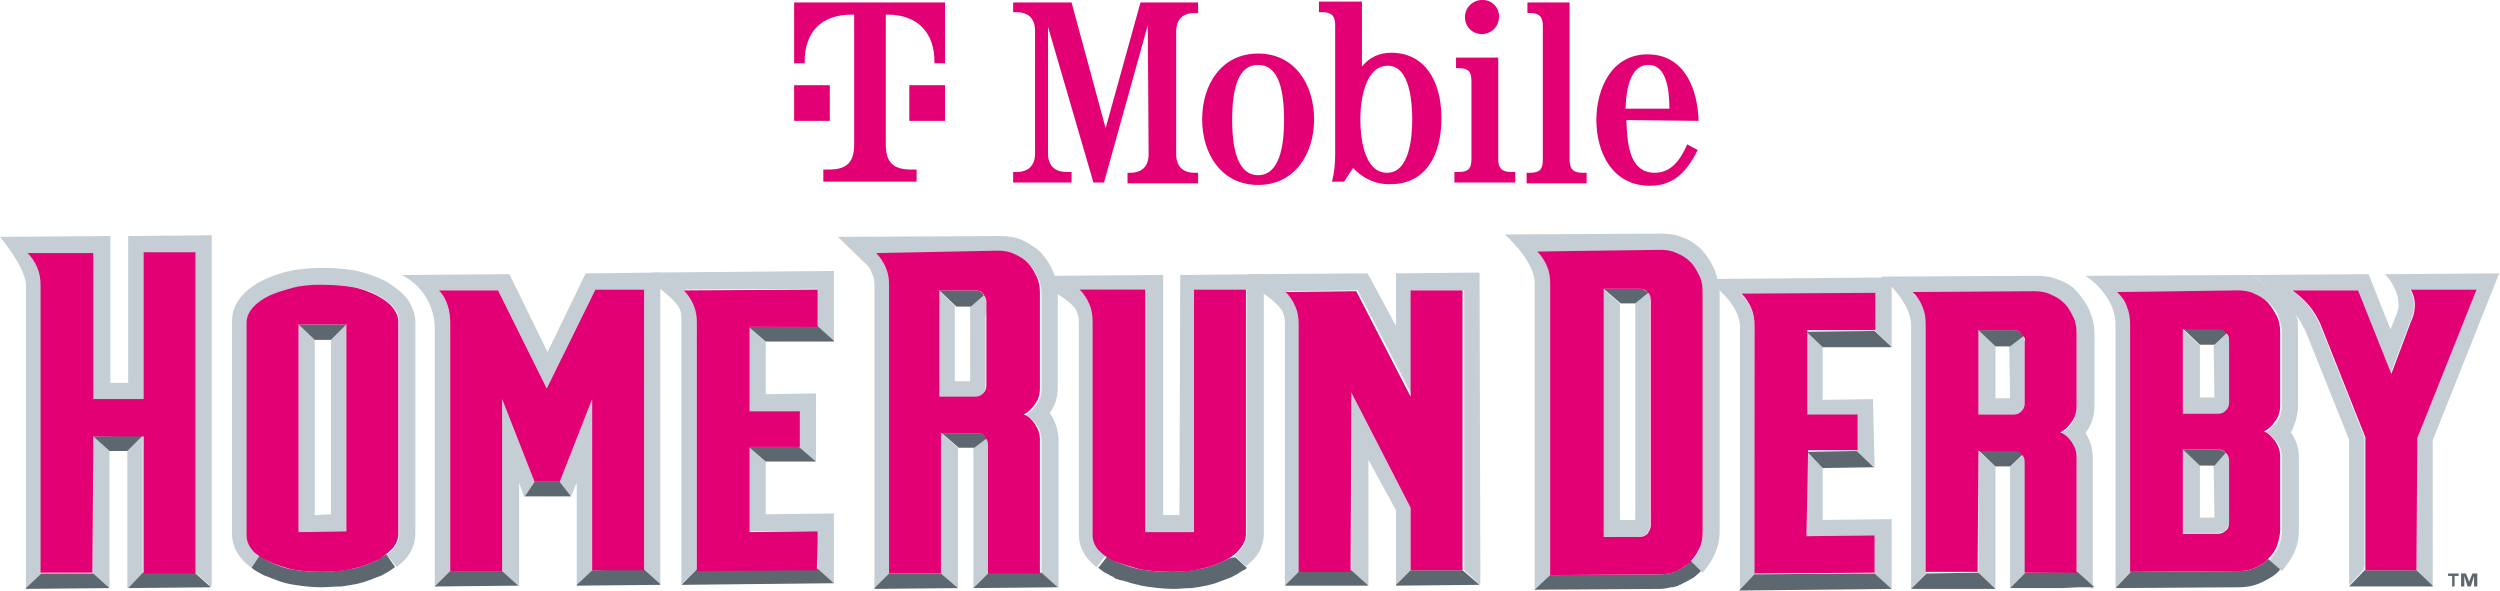
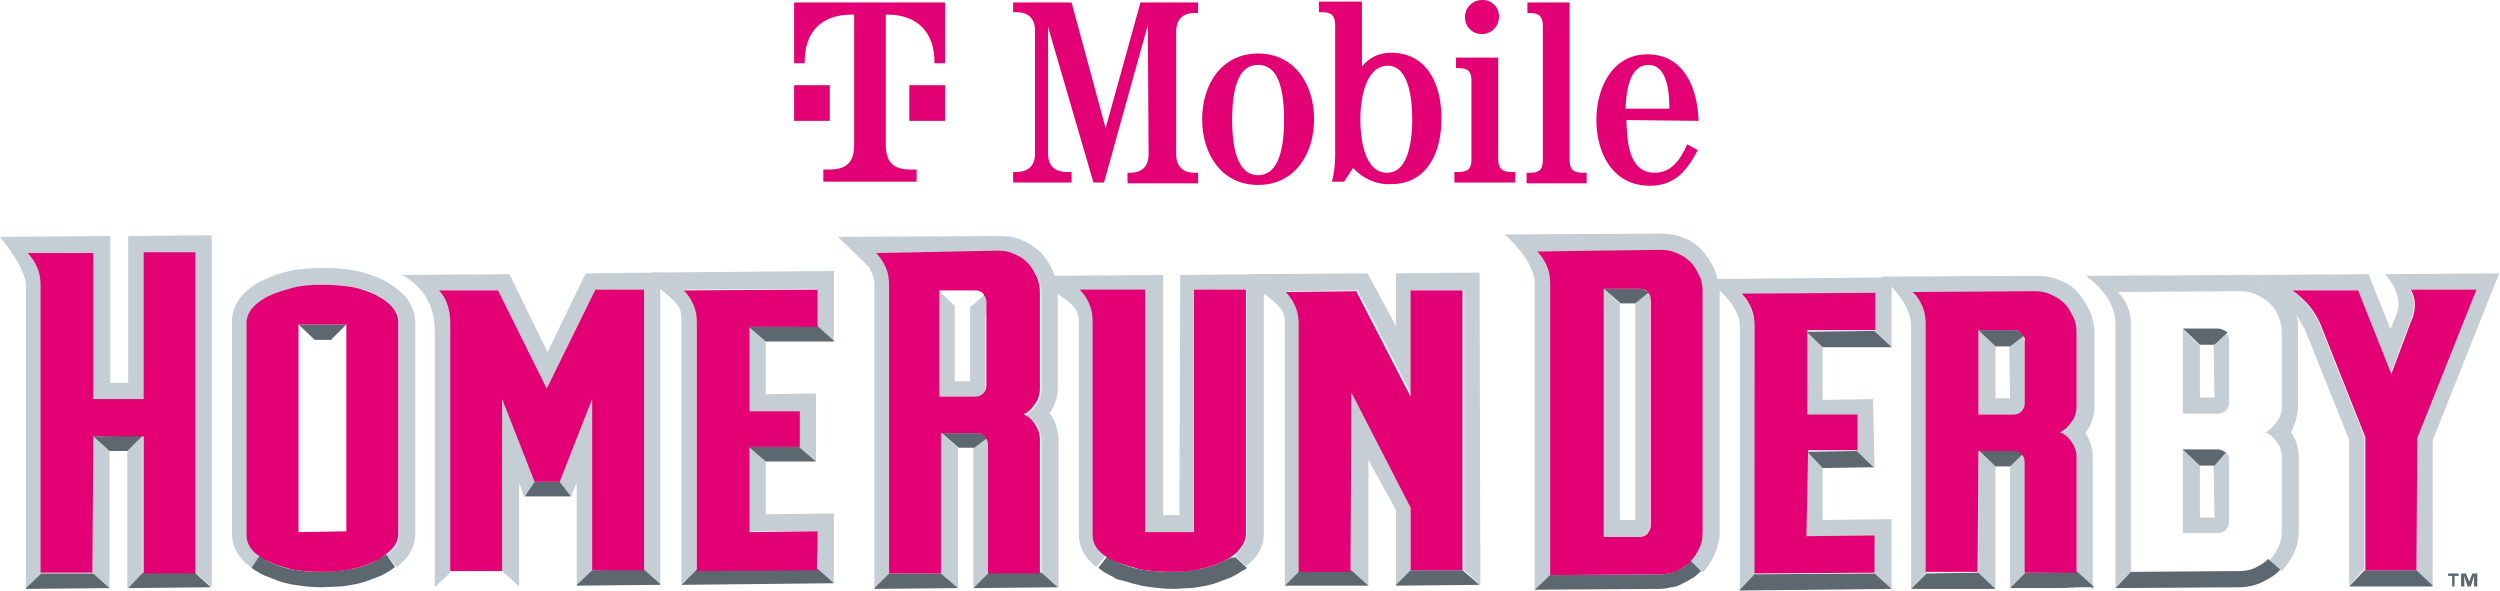
<svg xmlns="http://www.w3.org/2000/svg" version="1.1" id="Layer_2_00000005947935804886746330000011080029988015711397_" x="0px" y="0px" viewBox="0 0 308.2 72.8" style="enable-background:new 0 0 308.2 72.8;" xml:space="preserve">
  <style type="text/css">
	.st0{fill:#C4CED4;}
	.st1{fill:#5D676F;}
	.st2{fill:#E20074;}
</style>
  <g id="Artwork">
    <g>
      <g>
        <g>
          <g>
            <polygon class="st0" points="222.7,40.9 222.7,51.3 228.9,51.2 228.9,53.1 228.9,55.6 231.1,57.6 230.9,49.2 224.7,49.3        224.7,42.8      " />
            <polygon class="st0" points="222.7,66.1 231.1,66 231.1,67.9 231.1,70.7 233.2,72.6 233.2,64 224.7,64.1 224.7,57.7        222.8,55.7      " />
            <path class="st0" d="M216.3,42.1v-1.8c0-0.8-0.1-1.5-0.4-2.2c-0.3-0.7-0.7-1.3-1.2-1.8l16.5-0.1v4.6l2,2h0l0-8.6l-23,0.2       c0,0,4.3,2.7,4.3,5.9v32.5l1.9-2L216.3,42.1L216.3,42.1z" />
            <polygon class="st1" points="222.7,40.9 224.7,42.8 233.2,42.8 233.1,42.7 231.1,40.8      " />
            <polygon class="st1" points="222.7,66.1 222.7,66.1 222.8,55.7      " />
            <polygon class="st1" points="222.8,55.7 224.7,57.7 231.1,57.6 230.9,57.5 228.9,55.6      " />
            <polygon class="st1" points="216.3,70.8 214.4,72.8 233.2,72.6 231.1,70.7      " />
            <path class="st2" d="M222.7,66.1l8.4-0.1v4.6l-14.8,0.1V40.2c0-0.8-0.1-1.5-0.4-2.2c-0.3-0.7-0.7-1.3-1.2-1.8l16.5-0.1v4.6       l-8.4,0v10.4l6.2,0v4.4l-6.1,0L222.7,66.1L222.7,66.1z" />
            <polygon class="st0" points="243.9,70.6 246,72.6 246,57.5 243.9,55.6      " />
            <path class="st0" d="M257.2,53.2c0,0,0-0.1,0.1-0.1c0.6-0.9,0.9-1.9,0.9-3l0-9c0-1-0.2-1.9-0.6-2.8c-0.4-0.9-0.9-1.6-1.5-2.3       s-1.4-1.2-2.3-1.5c-0.9-0.4-1.8-0.5-2.8-0.5l-19.1,0.1l0,0c0,0,3.7,3,3.7,6v32.5l1.9-2V40.2c0-0.8-0.1-1.5-0.4-2.2       c-0.3-0.7-0.7-1.3-1.2-1.8l15-0.1c0.7,0,1.4,0.1,2,0.4s1.2,0.6,1.6,1.1c0.5,0.5,0.9,1,1.1,1.7c0.3,0.6,0.4,1.3,0.4,2l0,9       c0,0.7-0.2,1.3-0.6,1.9c-0.4,0.6-0.9,1-1.4,1.3c0.6,0.2,1,0.7,1.4,1.2s0.6,1.2,0.6,1.9v14.2l2,1.9V56.4c0-1.1-0.3-2.1-0.9-3       C257.2,53.3,257.2,53.3,257.2,53.2" />
            <path class="st0" d="M249.7,58.8v-1.8c0-0.3-0.1-0.6-0.3-0.9l-1.6,1.4v15l1.9-1.9V58.8L249.7,58.8z" />
            <path class="st0" d="M247.8,49.1H246v-6.4l-2.1-2v10.4l4.3,0c0.4,0,0.8-0.2,1-0.4c0.3-0.3,0.4-0.6,0.4-1v-7.6       c0-0.3-0.1-0.5-0.2-0.8l-1.7,1.3L247.8,49.1L247.8,49.1z" />
            <path class="st1" d="M249.2,55.9c-0.3-0.3-0.6-0.4-1-0.4l-4.3,0l2.1,2h1.8l1.6-1.5C249.3,56,249.3,56,249.2,55.9" />
            <polygon class="st1" points="237.5,70.7 235.6,72.6 246,72.6 243.9,70.6      " />
            <polygon class="st1" points="249.7,70.6 247.8,72.5 249.7,72.5 251.7,72.5 254.2,72.5 256.2,72.4 258.2,72.4 256.1,70.5             " />
            <path class="st1" d="M248.2,40.7l-4.3,0l2.1,2h1.8l1.7-1.3c-0.1-0.1-0.1-0.2-0.2-0.3C249,40.8,248.6,40.7,248.2,40.7" />
            <path class="st2" d="M243.9,55.6l4.3,0c0.4,0,0.8,0.1,1,0.4c0,0,0.1,0.1,0.1,0.1c0.2,0.2,0.3,0.5,0.3,0.9v13.6l6.4,0V56.4       c0-0.7-0.2-1.3-0.6-1.9s-0.9-1-1.4-1.2c0.6-0.3,1-0.7,1.4-1.3c0.4-0.5,0.6-1.2,0.6-1.9l0-9c0-0.7-0.1-1.4-0.4-2       c-0.3-0.6-0.6-1.2-1.1-1.7s-1-0.8-1.7-1.1c-0.6-0.3-1.3-0.4-2-0.4l-15,0.1c0.5,0.5,0.9,1.1,1.2,1.8c0.3,0.7,0.4,1.4,0.4,2.2       v30.5l6.4,0L243.9,55.6L243.9,55.6z M249.6,42.1v7.6c0,0.4-0.1,0.7-0.4,1c-0.3,0.3-0.6,0.4-1,0.4l-4.3,0V40.7l4.3,0       c0.4,0,0.8,0.1,1,0.4c0.1,0.1,0.1,0.2,0.2,0.3C249.6,41.6,249.7,41.8,249.6,42.1" />
            <path class="st0" d="M273,63.8h-1.8v-6.5l-2.1-2v10.4l4.3,0c0.4,0,0.8-0.1,1-0.4c0.3-0.3,0.4-0.6,0.4-1v-7.6       c0-0.4-0.1-0.7-0.4-1c0,0,0,0-0.1,0l-1.4,1.6L273,63.8L273,63.8z" />
            <path class="st0" d="M283.3,50v-9c0-0.2,0-1.5-0.1-1.8c-0.2-0.4-0.5-1.1-0.9-1.5c-0.5-0.6-4.7-3.8-4.7-3.8L257.1,34       c0,0,3.7,2.3,3.7,6v32.5h0l1.9-2V40c0-0.8-0.1-1.5-0.4-2.2c-0.3-0.7-0.7-1.3-1.2-1.8l15-0.1c0.7,0,1.4,0.1,2,0.4       c0.6,0.3,1.2,0.6,1.7,1.1c0.5,0.5,0.9,1,1.1,1.7c0.3,0.6,0.4,1.3,0.4,2v9c0,0.7-0.2,1.3-0.6,1.9c-0.4,0.5-0.8,1-1.4,1.3       c0.6,0.2,1,0.7,1.4,1.2c0.4,0.5,0.6,1.2,0.6,1.9v9c0,0.7-0.1,1.3-0.4,2c-0.3,0.6-0.7,1.2-1.1,1.7c0,0,0,0,0,0l1.5,1.3       c0.6-0.7,1.1-1.4,1.5-2.2c0.4-0.9,0.6-1.8,0.6-2.8v-9c0-1.1-0.3-2.1-0.9-3c0,0-0.1-0.1-0.1-0.1c0,0,0-0.1,0.1-0.1       C283,52.1,283.3,51.1,283.3,50" />
            <path class="st0" d="M273,49h-1.8v-6.4l-2.1-2V51l4.3,0c0.4,0,0.8-0.2,1-0.4c0.3-0.3,0.4-0.6,0.4-1V42c0-0.3-0.1-0.6-0.3-0.9       l-1.6,1.5L273,49L273,49z" />
            <path class="st1" d="M273.4,40.5l-4.3,0l2.1,2h1.8l1.6-1.5c0,0,0-0.1-0.1-0.1C274.2,40.7,273.8,40.5,273.4,40.5" />
            <path class="st1" d="M278,70c-0.6,0.3-1.3,0.4-2,0.4l-13.3,0.1l-1.9,2l0,0l15.2-0.1c1.2,0,2.2-0.3,2.8-0.6s1.7-0.8,2.3-1.6       l-1.5-1.3C279.2,69.4,278.6,69.7,278,70" />
            <path class="st1" d="M269.1,55.4l2.1,2h1.8l1.4-1.6c-0.3-0.2-0.6-0.4-1-0.4L269.1,55.4L269.1,55.4z" />
-             <path class="st2" d="M278,70c0.6-0.3,1.2-0.6,1.6-1.1c0,0,0,0,0,0c0.5-0.5,0.9-1,1.1-1.6s0.4-1.3,0.4-2v-9       c0-0.7-0.2-1.3-0.6-1.9c-0.4-0.5-0.8-1-1.4-1.2c0.6-0.3,1-0.7,1.4-1.3c0.4-0.5,0.6-1.2,0.6-1.9v-9c0-0.7-0.1-1.4-0.4-2       c-0.3-0.6-0.7-1.2-1.1-1.7c-0.5-0.5-1-0.8-1.7-1.1c-0.6-0.3-1.3-0.4-2-0.4L261,36c0.5,0.5,1,1.1,1.2,1.8       c0.3,0.7,0.4,1.4,0.4,2.2v30.5l13.3-0.1C276.7,70.4,277.4,70.3,278,70 M274.4,55.8c0.3,0.3,0.4,0.6,0.4,1v7.6       c0,0.4-0.1,0.8-0.4,1c-0.3,0.3-0.6,0.4-1,0.4l-4.3,0V55.4l4.3,0C273.8,55.4,274.1,55.5,274.4,55.8       C274.4,55.8,274.4,55.8,274.4,55.8 M274.8,42v7.6c0,0.4-0.1,0.7-0.4,1c-0.3,0.3-0.6,0.4-1,0.4l-4.3,0V40.6l4.3,0       c0.4,0,0.8,0.1,1,0.4c0,0,0,0.1,0.1,0.1C274.7,41.3,274.8,41.6,274.8,42" />
            <path class="st0" d="M294,33.8c0,0,1.7,1.6,1.7,3.8l0,0c0,0.4-0.1,0.8-0.4,1.5l-0.6,1.5l-2.7-6.8l-14.4,0.1       c0,0,5.3,3.9,6.3,6.3c0,0.1,0.1,0.2,0.2,0.3l5.5,13.7v18h0l1.8-2l0.1-0.5V53.9l-5.6-14.1c-0.4-0.8-0.8-1.5-1.4-2.2       c-0.6-0.7-1.2-1.3-2-1.8l8.1,0l4.1,10.3l2.4-6.4c0.4-0.8,0.5-1.5,0.5-2.2c0-0.7-0.2-1.3-0.5-1.8l8.1,0L297.9,54v16.3h-0.1v0       l2,1.9h0.1V54.3l8.2-20.6L294,33.8L294,33.8z" />
            <polygon class="st1" points="297.9,70.3 291.5,70.3 291.5,69.8 291.5,70.3 289.6,72.3 289.6,72.3 299.9,72.3 299.9,72.2        297.9,70.3      " />
            <path class="st2" d="M297.9,70.3L297.9,70.3l0.1-16.3l7.3-18.3l-8.1,0c0.3,0.5,0.5,1.2,0.5,1.8c0,0.7-0.1,1.4-0.5,2.2l-2.4,6.4       l-4.1-10.3l-8.1,0c0.7,0.5,1.4,1.1,2,1.8c0.6,0.7,1,1.4,1.4,2.2l5.6,14.1v16.4L297.9,70.3L297.9,70.3z" />
            <g>
              <path class="st0" d="M211.8,34.9c-0.1-0.6-0.2-1.2-0.5-1.8c-0.4-0.9-0.9-1.6-1.5-2.3c-0.6-0.6-1.4-1.2-2.3-1.5        c-0.9-0.4-1.8-0.5-2.8-0.5l-19.2,0.1c0,0,3.7,3.2,3.7,6v37.9h0l1.9-1.8V35c0-0.8-0.1-1.5-0.4-2.2s-0.7-1.3-1.2-1.8l15.2-0.1        c0.7,0,1.4,0.1,2,0.4c0.6,0.3,1.2,0.6,1.7,1.1s0.8,1,1.1,1.7s0.4,1.3,0.4,2v29.6c0,0.7-0.1,1.3-0.4,2c-0.2,0.6-0.6,1-1,1.5        l1.4,1.4c0.6-0.7,1.1-1.4,1.5-2.3c0.4-0.9,0.6-1.8,0.6-2.8V35.9C211.9,35.5,211.8,35.2,211.8,34.9" />
              <path class="st0" d="M203.5,37c0-0.4-0.1-0.7-0.3-0.9l-1.6,1.3v26.7h-1.9V37.4l-2.1-1.8v30.6l4.4,0c0.4,0,0.8-0.1,1-0.4        c0.3-0.3,0.4-0.6,0.4-1V37L203.5,37z" />
              <path class="st0" d="M206.3,72.5c-0.1,0-0.1,0-0.2,0C206.2,72.5,206.2,72.5,206.3,72.5" />
              <path class="st0" d="M207.5,72.1C207.5,72.1,207.6,72,207.5,72.1c0,0,0,0-0.1,0C207.5,72.1,207.5,72.1,207.5,72.1" />
              <path class="st1" d="M201.6,37.4l1.6-1.3c0,0,0-0.1-0.1-0.1c-0.3-0.3-0.6-0.4-1-0.4l-4.4,0l2.1,1.8L201.6,37.4L201.6,37.4z" />
              <path class="st1" d="M208.3,69.3c-0.5,0.5-1,0.8-1.7,1.1c-0.6,0.3-1.3,0.4-2,0.4l-13.5,0.1l-1.9,1.8l0,0l15.4-0.1        c0.5,0,1-0.1,1.4-0.2c0.1,0,0.1,0,0.2,0c0.3-0.1,0.5-0.1,0.7-0.2c0.1-0.1,0.3-0.1,0.4-0.2l0.2-0.1c0.4-0.2,0.8-0.4,1.1-0.6        c0,0,0,0,0,0c0.1,0,0.1-0.1,0.2-0.1c0.5-0.4,0.9-0.8,0.9-0.8l-1.4-1.4C208.4,69.2,208.4,69.3,208.3,69.3" />
              <path class="st2" d="M206.7,70.4c0.6-0.3,1.2-0.7,1.7-1.1c0.1-0.1,0.1-0.1,0.1-0.2c0.4-0.4,0.7-0.9,1-1.5        c0.3-0.6,0.4-1.3,0.4-2V36c0-0.7-0.1-1.4-0.4-2c-0.3-0.6-0.6-1.2-1.1-1.7s-1-0.8-1.7-1.1c-0.6-0.3-1.3-0.4-2-0.4L189.5,31        c0.5,0.5,0.9,1.1,1.2,1.8c0.3,0.7,0.4,1.4,0.4,2.2v35.9l13.5-0.1C205.4,70.8,206,70.7,206.7,70.4 M203.1,65.8        c-0.3,0.3-0.6,0.4-1,0.4l-4.4,0V35.6l4.4,0c0.4,0,0.8,0.1,1,0.4c0,0,0,0.1,0.1,0.1c0.2,0.2,0.3,0.5,0.3,0.9v27.8        C203.5,65.2,203.3,65.5,203.1,65.8" />
            </g>
          </g>
          <g>
            <path class="st0" d="M138.6,71.5c-0.1,0-0.2-0.1-0.4-0.1C138.4,71.4,138.5,71.5,138.6,71.5" />
            <path class="st0" d="M136.9,70.8c0,0,0.1,0,0.1,0.1c-0.1-0.1-0.2-0.1-0.4-0.2C136.7,70.7,136.8,70.8,136.9,70.8" />
            <path class="st0" d="M135.6,70.1c-0.1-0.1-0.2-0.1-0.3-0.2C135.4,70,135.5,70,135.6,70.1" />
            <path class="st0" d="M146.2,72.2c0,0-0.1,0-0.1,0C146.1,72.2,146.1,72.2,146.2,72.2" />
            <path class="st0" d="M153.4,69.8C153.4,69.8,153.4,69.8,153.4,69.8C153.3,69.9,153.4,69.8,153.4,69.8" />
            <path class="st0" d="M140.3,71.9C140.3,71.9,140.3,71.9,140.3,71.9c0,0-0.1,0-0.2,0C140.1,71.9,140.2,71.9,140.3,71.9" />
            <path class="st0" d="M150.7,71.2c-0.2,0.1-0.5,0.2-0.8,0.3C150.2,71.4,150.5,71.3,150.7,71.2" />
            <path class="st0" d="M145.4,63.5h-2V33.9L129.4,34c0.3,0.5,0.9,2.2,0.9,2.2s2,1.2,2.4,2.1c0.2,0.4,0.3,0.9,0.3,1.4v26.2       c0,1.1,0.4,2.2,1.2,3.1c0.3,0.3,0.6,0.7,1,0.9l1.1-1.4l0,0c-0.3-0.2-0.6-0.5-0.8-0.7c-0.5-0.6-0.7-1.1-0.7-1.8V39.8       c0-0.8-0.1-1.5-0.4-2.2s-0.7-1.3-1.2-1.8l8.1,0v29.9l6,0V35.7l6.4,0v30.2c0,0.6-0.2,1.2-0.7,1.8c-0.2,0.3-0.5,0.5-0.8,0.8       l1.4,1.3c0.4-0.3,0.7-0.6,1-0.9c0.8-0.9,1.2-2,1.2-3.1V33.8l-10.3,0.1L145.4,63.5L145.4,63.5z" />
            <path class="st1" d="M151,69.1c-0.8,0.4-1.8,0.8-2.9,1c-1.1,0.2-2.3,0.4-3.6,0.4c-1.3,0-2.8-0.1-3.9-0.3s-2.1-0.6-2.9-0.9       c-0.5-0.2-0.9-0.5-1.2-0.7l0,0l-1.1,1.4l0,0c0,0,0.1,0,0.1,0.1c0.1,0,0.1,0.1,0.3,0.2c0.2,0.2,0.6,0.4,1,0.6       c0.1,0.1,0.2,0.1,0.4,0.2c0.1,0,0.1,0.1,0.1,0.1c0.3,0.2,0.7,0.3,1.2,0.4c0.1,0,0.2,0.1,0.4,0.1c0.5,0.2,1,0.3,1.4,0.4       c0.1,0,0.2,0,0.3,0.1l0.1,0c1.1,0.2,2.7,0.4,4,0.4c0.6,0,1.4-0.1,2.1-0.1c0.1,0,0.1,0,0.1,0c0.7-0.1,1.3-0.2,1.8-0.3       c0.4-0.1,0.9-0.2,1.4-0.4c0.3-0.1,0.5-0.2,0.8-0.3c0.5-0.2,0.9-0.3,1.2-0.5c0.6-0.3,1.1-0.7,1.4-0.8c0,0,0.1,0,0.1-0.1       c0,0,0.1-0.1,0.1-0.1l0,0l-1.4-1.3C151.8,68.7,151.4,68.9,151,69.1" />
            <path class="st2" d="M140.6,70.2c1.1,0.2,2.6,0.3,3.9,0.3c1.3,0,2.5-0.1,3.6-0.4c1.1-0.2,2.1-0.6,2.9-1       c0.4-0.2,0.8-0.4,1.1-0.7c0.3-0.2,0.6-0.5,0.8-0.8c0.5-0.6,0.7-1.2,0.7-1.8V35.7l-6.4,0v29.9l-6,0V35.7l-8.1,0       c0.5,0.5,0.9,1.1,1.2,1.8c0.3,0.7,0.4,1.4,0.4,2.2V66c0,0.6,0.2,1.2,0.7,1.8c0.2,0.2,0.5,0.5,0.8,0.7c0.4,0.3,0.8,0.5,1.2,0.7       C138.5,69.6,139.5,69.9,140.6,70.2" />
            <path class="st0" d="M182.4,33.6l-10.3,0.1v6.5l-3.5-6.5l-14.7,0.1l1,1.8c0,0,2.6,1.6,3.2,2.8c0.2,0.4,0.3,0.9,0.3,1.4v32.4h0       l1.9-1.8V39.9c0-0.8-0.1-1.5-0.4-2.2s-0.7-1.3-1.2-1.8l8.7-0.1l6.7,13V35.8l6.4,0v34.5l2,1.8h0L182.4,33.6L182.4,33.6z" />
            <polygon class="st0" points="173.9,62.6 166.6,48.4 166.6,70.3 168.7,72.2 168.7,72.2 168.7,56.7 172.1,62.9 172.1,72.1        172.1,72.1 173.9,70.3      " />
            <polygon class="st1" points="173.9,70.3 172.1,72.1 172.1,72.2 182.4,72.1 182.4,72.1 180.3,70.3      " />
            <polygon class="st1" points="160.2,70.4 158.4,72.2 158.4,72.2 168.7,72.2 168.7,72.2 166.6,70.3      " />
            <path class="st2" d="M166.6,48.4l7.3,14.2v7.7l6.4,0V35.8l-6.4,0v13.1l-6.7-13l-8.7,0.1c0.5,0.5,0.9,1.1,1.2,1.8       s0.4,1.4,0.4,2.2v30.5l6.4,0L166.6,48.4L166.6,48.4z" />
            <path class="st0" d="M129.4,50.9c0,0,0.1-0.1,0.1-0.1c0.6-0.9,0.9-1.9,0.9-3l0-10.1v-1.6c0-0.8-0.2-1.7-0.5-2.4       c0-0.1-0.1-0.2-0.1-0.3c-0.4-0.9-0.9-1.6-1.5-2.3c-0.7-0.6-1.4-1.1-2.3-1.5c-0.9-0.4-1.8-0.5-2.8-0.5l-19.9,0.1l3.4,3.3       c0.4,0.3,0.6,0.7,0.8,1.2c0.2,0.4,0.3,0.9,0.3,1.4v37.4h0l1.8-1.8V35.2c0-0.8-0.1-1.5-0.4-2.2c-0.3-0.7-0.7-1.3-1.2-1.8       l15.2-0.1c0.7,0,1.4,0.1,2,0.4c0.6,0.3,1.2,0.6,1.7,1.1c0.5,0.5,0.8,1,1.1,1.7c0.3,0.6,0.4,1.3,0.4,2l0,6.1l0,3.9c0,0,0,0,0,0       V48c0,0.7-0.2,1.3-0.6,1.9c-0.4,0.5-0.8,1-1.4,1.3c0.6,0.2,1,0.7,1.4,1.2c0.4,0.5,0.6,1.2,0.6,1.9v16.4l2.1,1.8l0,0V54       C130.4,52.9,130.1,51.9,129.4,50.9C129.5,51,129.5,50.9,129.4,50.9" />
            <polygon class="st0" points="116,70.7 118.1,72.5 118.1,72.5 118.1,55.2 116,53.4      " />
            <path class="st0" d="M121.9,54.8c0-0.3-0.1-0.6-0.3-0.8l-1.6,1.2v17.3h0l1.9-1.9V54.8L121.9,54.8z" />
            <path class="st0" d="M121.6,37.2c0-0.3-0.1-0.6-0.3-0.8l-1.6,1.4h-0.1V47h-1.9v-9.2h0.1l-2.1-2V49l4.4,0c0.4,0,0.8-0.2,1-0.4       c0.3-0.3,0.4-0.6,0.4-1V39C121.6,38.8,121.6,37.9,121.6,37.2" />
            <path class="st1" d="M121.5,53.8c-0.3-0.3-0.6-0.4-1-0.4l-4.4,0l2.1,1.8l1.9,0l1.6-1.2C121.6,53.9,121.6,53.8,121.5,53.8" />
            <polygon class="st1" points="128.4,70.6 121.9,70.6 121.9,70.6 120,72.5 120,72.5 130.4,72.4 130.4,72.4 128.4,70.6      " />
            <path class="st1" d="M128.4,46.3l0-3.9L128.4,46.3C128.4,46.3,128.4,46.3,128.4,46.3" />
            <polygon class="st1" points="109.6,70.7 107.8,72.5 107.8,72.6 118.1,72.5 118.1,72.5 116,70.7      " />
-             <path class="st1" d="M119.6,37.8h0.1l1.6-1.4c-0.1-0.1-0.1-0.1-0.1-0.2c-0.3-0.3-0.6-0.4-1-0.4l-4.4,0l2.1,2L119.6,37.8       L119.6,37.8z" />
            <path class="st1" d="M121.6,37.2C121.6,37.2,121.6,37.2,121.6,37.2c0,0.7,0,1.6,0,1.8V37.2z" />
            <path class="st2" d="M116,53.4l4.4,0c0.4,0,0.8,0.1,1,0.4c0.1,0,0.1,0.1,0.1,0.2c0.2,0.2,0.3,0.5,0.3,0.8v15.9l0,0l6.4,0l0,0       V54.2c0-0.7-0.2-1.3-0.6-1.9s-0.8-1-1.4-1.2c0.6-0.3,1-0.7,1.4-1.3c0.4-0.5,0.6-1.2,0.6-1.9v-1.7l0-4l0-6.1       c0-0.7-0.1-1.4-0.4-2c-0.3-0.6-0.6-1.2-1.1-1.7c-0.5-0.5-1-0.8-1.7-1.1c-0.6-0.3-1.3-0.4-2-0.4L108,31.2       c0.5,0.5,0.9,1.1,1.2,1.8c0.3,0.7,0.4,1.4,0.4,2.2v35.5l6.4,0L116,53.4L116,53.4z M121.2,48.5c-0.3,0.3-0.6,0.4-1,0.4l-4.4,0       V35.8l4.4,0c0.4,0,0.8,0.1,1,0.4c0.1,0.1,0.1,0.1,0.1,0.2c0.2,0.2,0.3,0.5,0.3,0.8c0,0,0,0,0,0v10.3       C121.6,47.9,121.5,48.2,121.2,48.5" />
          </g>
          <g>
            <path class="st0" d="M46.2,71.2c-0.3,0.1-0.6,0.2-0.8,0.3C45.6,71.4,45.9,71.3,46.2,71.2" />
            <path class="st0" d="M41.5,72.2c0,0-0.1,0-0.1,0C41.4,72.2,41.5,72.2,41.5,72.2" />
            <path class="st0" d="M50.5,37.3c-0.6-1.1-2-2-2-2c-0.3-0.2-0.7-0.5-1.1-0.7c-1-0.5-2.1-0.9-3.4-1.2c-2.5-0.5-5.8-0.5-8.3,0       c-1.3,0.3-2.4,0.7-3.4,1.2c-1,0.5-1.9,1.2-2.5,1.9c-0.8,0.9-1.2,2-1.2,3.1v26.2c0,1.1,0.4,2.2,1.2,3.1c0.3,0.4,0.7,0.7,1.2,1.1       l1-1.5l0,0c-0.3-0.2-0.6-0.5-0.8-0.8c-0.5-0.6-0.7-1.1-0.7-1.8V39.8c0-0.6,0.2-1.2,0.7-1.8c0.5-0.5,1.1-1,2-1.5       c0.8-0.4,1.8-0.8,2.9-1c1.1-0.2,2.3-0.4,3.6-0.4c1.3,0,2.7,0.1,3.9,0.3c1.1,0.2,2.1,0.5,2.9,1c0.8,0.4,1.5,0.9,2,1.5       c0.5,0.5,0.7,1.1,0.7,1.8v26.2c0,0.6-0.2,1.2-0.7,1.8c-0.2,0.2-0.5,0.5-0.8,0.7l0,0l1.2,1.5c0.4-0.3,0.8-0.7,1.1-1       c0.8-0.9,1.2-2,1.2-3.1V39.5C51.1,38.7,51.1,38.4,50.5,37.3" />
-             <polygon class="st0" points="40.8,41.9 40.8,63.4 38.8,63.5 38.8,41.9 36.8,40 36.8,65.6 42.7,65.5 42.7,40      " />
            <path class="st0" d="M34.3,71.6c-0.3-0.1-0.6-0.2-0.8-0.3C33.7,71.4,34,71.5,34.3,71.6" />
            <polygon class="st1" points="40.8,41.9 42.7,40 36.8,40 38.8,41.9      " />
            <path class="st1" d="M47.6,68.3c-0.3,0.3-0.8,0.5-1.2,0.8c-0.8,0.4-1.8,0.8-2.9,1c-1.1,0.2-2.6,0.4-3.9,0.4       c-1.3,0-2.5-0.1-3.6-0.3s-2.1-0.6-2.9-1c-0.4-0.2-0.8-0.5-1.1-0.7l0,0l-1,1.5l0,0c0,0,0.5,0.4,1.3,0.8c0.3,0.2,0.8,0.3,1.2,0.5       c0.3,0.1,0.5,0.2,0.8,0.3c0.5,0.2,1,0.3,1.4,0.4c1.1,0.2,2.6,0.4,3.9,0.4c0.6,0,1.7-0.1,2.4-0.1c0,0,0.1,0,0.1,0       c0.7-0.1,1.3-0.2,1.8-0.3c0.4-0.1,0.9-0.2,1.4-0.4c0.3-0.1,0.6-0.2,0.8-0.3c0.5-0.2,0.9-0.3,1.2-0.5c0.8-0.4,1.4-0.9,1.4-0.9       L47.6,68.3L47.6,68.3L47.6,68.3z" />
            <path class="st2" d="M36,70.2c1.1,0.2,2.3,0.3,3.6,0.3c1.3,0,2.7-0.1,3.9-0.4c1.1-0.2,2.1-0.6,2.9-1c0.5-0.2,0.8-0.5,1.2-0.8       c0.3-0.2,0.5-0.4,0.8-0.7c0.5-0.6,0.7-1.2,0.7-1.8V39.7c0-0.6-0.2-1.2-0.7-1.8s-1.1-1-2-1.5c-0.8-0.4-1.8-0.8-2.9-1       c-1.1-0.2-2.6-0.3-3.9-0.3c-1.3,0-2.5,0.1-3.6,0.4s-2.1,0.6-2.9,1c-0.8,0.4-1.5,0.9-2,1.5c-0.5,0.6-0.7,1.2-0.7,1.8V66       c0,0.6,0.2,1.2,0.7,1.8c0.2,0.3,0.5,0.5,0.8,0.7c0.3,0.2,0.7,0.5,1.2,0.7C33.9,69.6,34.9,69.9,36,70.2 M36.8,65.6V40l5.9,0       v25.5L36.8,65.6z" />
            <polygon class="st0" points="73,49.2 69,59.4 70.4,61.2 70.4,61.2 71.1,59.5 71.1,72.1 71.1,72.1 73,70.3      " />
            <polygon class="st0" points="61.9,49.2 61.9,70.4 63.9,72.2 64,72.2 64,59.5 64.6,61.2 64.7,61.2 65.9,59.4      " />
            <path class="st0" d="M81.4,33.6l-9.2,0.1l-4.7,9.7l-4.7-9.6l-13.3,0.1c0,0,4.1,1.7,4.1,6.8v31.7h0l1.9-1.8V39.8       c0-2.7-1.4-4-1.4-4l7.3,0l6,12.1l6-12.2l6,0v34.5l2,1.8h0L81.4,33.6L81.4,33.6z" />
            <polygon class="st1" points="73,70.3 71.1,72.1 71.1,72.2 81.4,72.1 81.4,72 79.4,70.2      " />
            <polygon class="st1" points="65.9,59.4 64.7,61.2 64.6,61.2 70.4,61.2 70.4,61.2 69,59.4      " />
-             <polygon class="st1" points="55.5,70.4 53.7,72.2 53.6,72.3 64,72.2 63.9,72.2 61.9,70.4      " />
            <path class="st2" d="M61.9,49.2l4,10.2l3.1,0l4-10.2v21.1l6.4,0V35.7l-6,0l-6,12.2l-6-12.1l-7.3,0c0,0,1.4,1.2,1.4,4v30.6       l6.4,0L61.9,49.2L61.9,49.2z" />
            <polygon class="st0" points="11.5,70.7 13.5,72.5 13.5,72.5 13.5,55.6 11.5,53.8      " />
            <polygon class="st0" points="17.6,53.7 15.7,55.6 15.7,72.5 15.8,72.5 17.6,70.6      " />
            <path class="st0" d="M26.1,29l-10.3,0.1v18.1h-2.2V29.1L0,29.2c0,0,3.2,3.8,3.2,6v37.4h0l1.9-1.8V35.3c0-0.8-0.1-1.5-0.4-2.2       c-0.3-0.7-0.7-1.3-1.2-1.8l8,0v18.1l6.2,0V31.2l6.4,0v39.4l2,1.8h0L26.1,29L26.1,29z" />
            <polygon class="st1" points="5.1,70.7 3.2,72.5 3.2,72.6 13.5,72.5 13.5,72.5 11.5,70.7      " />
            <polygon class="st1" points="17.6,70.6 15.8,72.5 15.7,72.5 26.1,72.4 26,72.4 24,70.6      " />
            <polygon class="st1" points="11.5,53.8 13.5,55.6 15.7,55.6 17.6,53.7      " />
            <path class="st2" d="M11.5,53.8l6.2,0v16.9l6.4,0V31.1l-6.4,0v18.1l-6.2,0V31.2l-8.1,0c0.5,0.5,0.9,1.1,1.2,1.8       c0.3,0.7,0.4,1.4,0.4,2.2v35.4l6.4,0L11.5,53.8L11.5,53.8z" />
            <polygon class="st0" points="92.3,50.7 98.5,50.7 98.5,55.1 100.6,56.9 100.6,56.9 100.6,48.5 94.4,48.6 94.4,42.1 92.3,40.3             " />
            <polygon class="st0" points="92.3,65.5 100.8,65.5 100.8,70.1 102.8,71.9 102.8,71.9 102.8,63.3 94.4,63.4 94.4,56.9        92.3,55.1      " />
            <path class="st0" d="M102.8,33.4l-22.4,0.2l0.4,1.6c0,0,2.5,1.7,3,2.9C84,38.5,84,39,84,39.5V72h0l1.9-1.8V39.7       c0-0.8-0.1-1.5-0.4-2.2c-0.3-0.7-0.7-1.3-1.2-1.8l16.5-0.1v4.6l2,1.8h0L102.8,33.4L102.8,33.4z" />
            <polygon class="st1" points="100.8,70.1 85.9,70.2 84.1,72 84,72.1 102.8,71.9 102.8,71.9      " />
            <polygon class="st1" points="92.3,55.1 94.4,56.9 100.6,56.9 100.6,56.9 98.5,55.1      " />
            <polygon class="st1" points="92.3,40.3 94.4,42.1 102.8,42.1 102.8,42 100.8,40.2      " />
            <path class="st2" d="M100.8,67.3v-1.8l-8.4,0.1V55.1l6.2,0v-4.4l-6.2,0V40.3l8.4,0v-4.6l-16.5,0.1c0.5,0.5,0.9,1.1,1.2,1.8       c0.3,0.7,0.4,1.4,0.4,2.2v30.6l14.8-0.1L100.8,67.3L100.8,67.3z" />
          </g>
        </g>
        <g>
          <polygon class="st1" points="304.8,70.7 304.4,71.7 304,70.7 303.4,70.7 303.4,72.3 303.8,72.3 303.8,71 303.8,71 304.2,72.3       304.6,72.3 305,71 305,72.3 305.4,72.3 305.4,70.7     " />
          <polygon class="st1" points="301.8,71 302.3,71 302.3,72.3 302.6,72.3 302.6,71 303.1,71 303.1,70.7 301.8,70.7     " />
        </g>
      </g>
      <path id="T-Mobile-Logo" class="st2" d="M141.5,3.1l-5.4,19.4h-1.3l-5.6-19.2v15.6c0,1.5,0.8,2.3,2.3,2.3h0.6v1.3h-7.2v-1.3h0.4    c1.5,0,2.3-0.8,2.3-2.3V3.8c0-1.5-0.8-2.3-2.3-2.3h-0.4V0.3h7.2l4.2,15.5l4.3-15.5h7.1v1.3h-0.4c-1.5,0-2.3,0.8-2.3,2.3v15.1    c0,1.5,0.8,2.3,2.3,2.3h0.4v1.3H139v-1.3h0.3c1.5,0,2.3-0.8,2.3-2.3L141.5,3.1L141.5,3.1z M155.1,6.6c-4.5,0-6.9,3.8-6.9,8.1    s2.4,8.1,6.9,8.1s6.9-3.8,6.9-8.1S159.6,6.6,155.1,6.6z M151.9,14.8c0-4.5,1-6.8,3.2-6.8s3.2,2.3,3.2,6.8s-1.1,6.8-3.2,6.8    S151.9,19.3,151.9,14.8C151.9,14.8,151.9,14.8,151.9,14.8z M164.6,19c0,1.1-0.1,2.3-0.4,3.4h1.5l1.1-1.7c1.2,1.3,2.9,2.1,4.7,2    c4.1,0,6.2-3.4,6.2-8.1s-2.1-8.1-6.2-8.1c-1.5,0-2.7,0.6-3.6,1.7v-8h-5.3v1.3h0.4c1.2,0,1.6,0.5,1.6,1.6L164.6,19L164.6,19z     M167.7,14.7c0-2.1,0.5-6.6,3.4-6.6c2.7,0,3,4.5,3,6.6s-0.3,6.6-3.1,6.6C168.1,21.3,167.7,16.8,167.7,14.7L167.7,14.7L167.7,14.7z     M184.7,7.1h-5.2v1.3h0.3c1.2,0,1.6,0.4,1.6,1.6v9.6c0,1.2-0.4,1.6-1.6,1.6h-0.5v1.3h7.5v-1.3h-0.5c-1.2,0-1.6-0.5-1.6-1.6V7.1    L184.7,7.1z M184.8,2c0-1.1-0.9-2-2-2c0,0,0,0-0.1,0c-1.1,0-2.1,0.9-2.1,2.1s0.9,2.1,2.1,2.1c0,0,0.1,0,0.1,0    C184,4.1,184.8,3.2,184.8,2C184.8,2.1,184.8,2,184.8,2L184.8,2z M193.5,0.3h-5.2v1.3h0.3c1.2,0,1.6,0.5,1.6,1.6v16.5    c0,1.2-0.4,1.6-1.6,1.6h-0.4v1.3h7.4v-1.3h-0.5c-1.2,0-1.6-0.5-1.6-1.6V0.3L193.5,0.3z M209.4,14.9c-0.1-3.7-1.6-8.2-6.3-8.2    c-4.4,0-6.3,4.2-6.3,8.1s1.9,8.1,6.6,8.1c3.1,0,4.6-1.9,5.9-4.4l-1.3-0.7c-0.8,1.8-1.9,3.5-4,3.5c-3.3,0-3.4-4-3.5-6.5L209.4,14.9    L209.4,14.9z M200.4,13.4c0.1-3.6,1.1-5.4,2.8-5.4s2.6,1.7,2.6,5.4H200.4z M102.3,10.5h-4.4v4.4h4.4    C102.3,14.9,102.3,10.5,102.3,10.5z M116.5,0.3v7.5h-1.3V7.6c0-3.5-2-5.8-5.8-5.8h-0.2v16c0,2.2,0.9,3.1,3.1,3.1h0.7v1.5h-11.5    v-1.5h0.7c2.2,0,3.1-0.9,3.1-3.1v-16H105c-3.8,0-5.8,2.2-5.8,5.8v0.2h-1.3V0.3H116.5L116.5,0.3z M112.1,10.5h4.4v4.4h-4.4V10.5z" />
    </g>
  </g>
</svg>